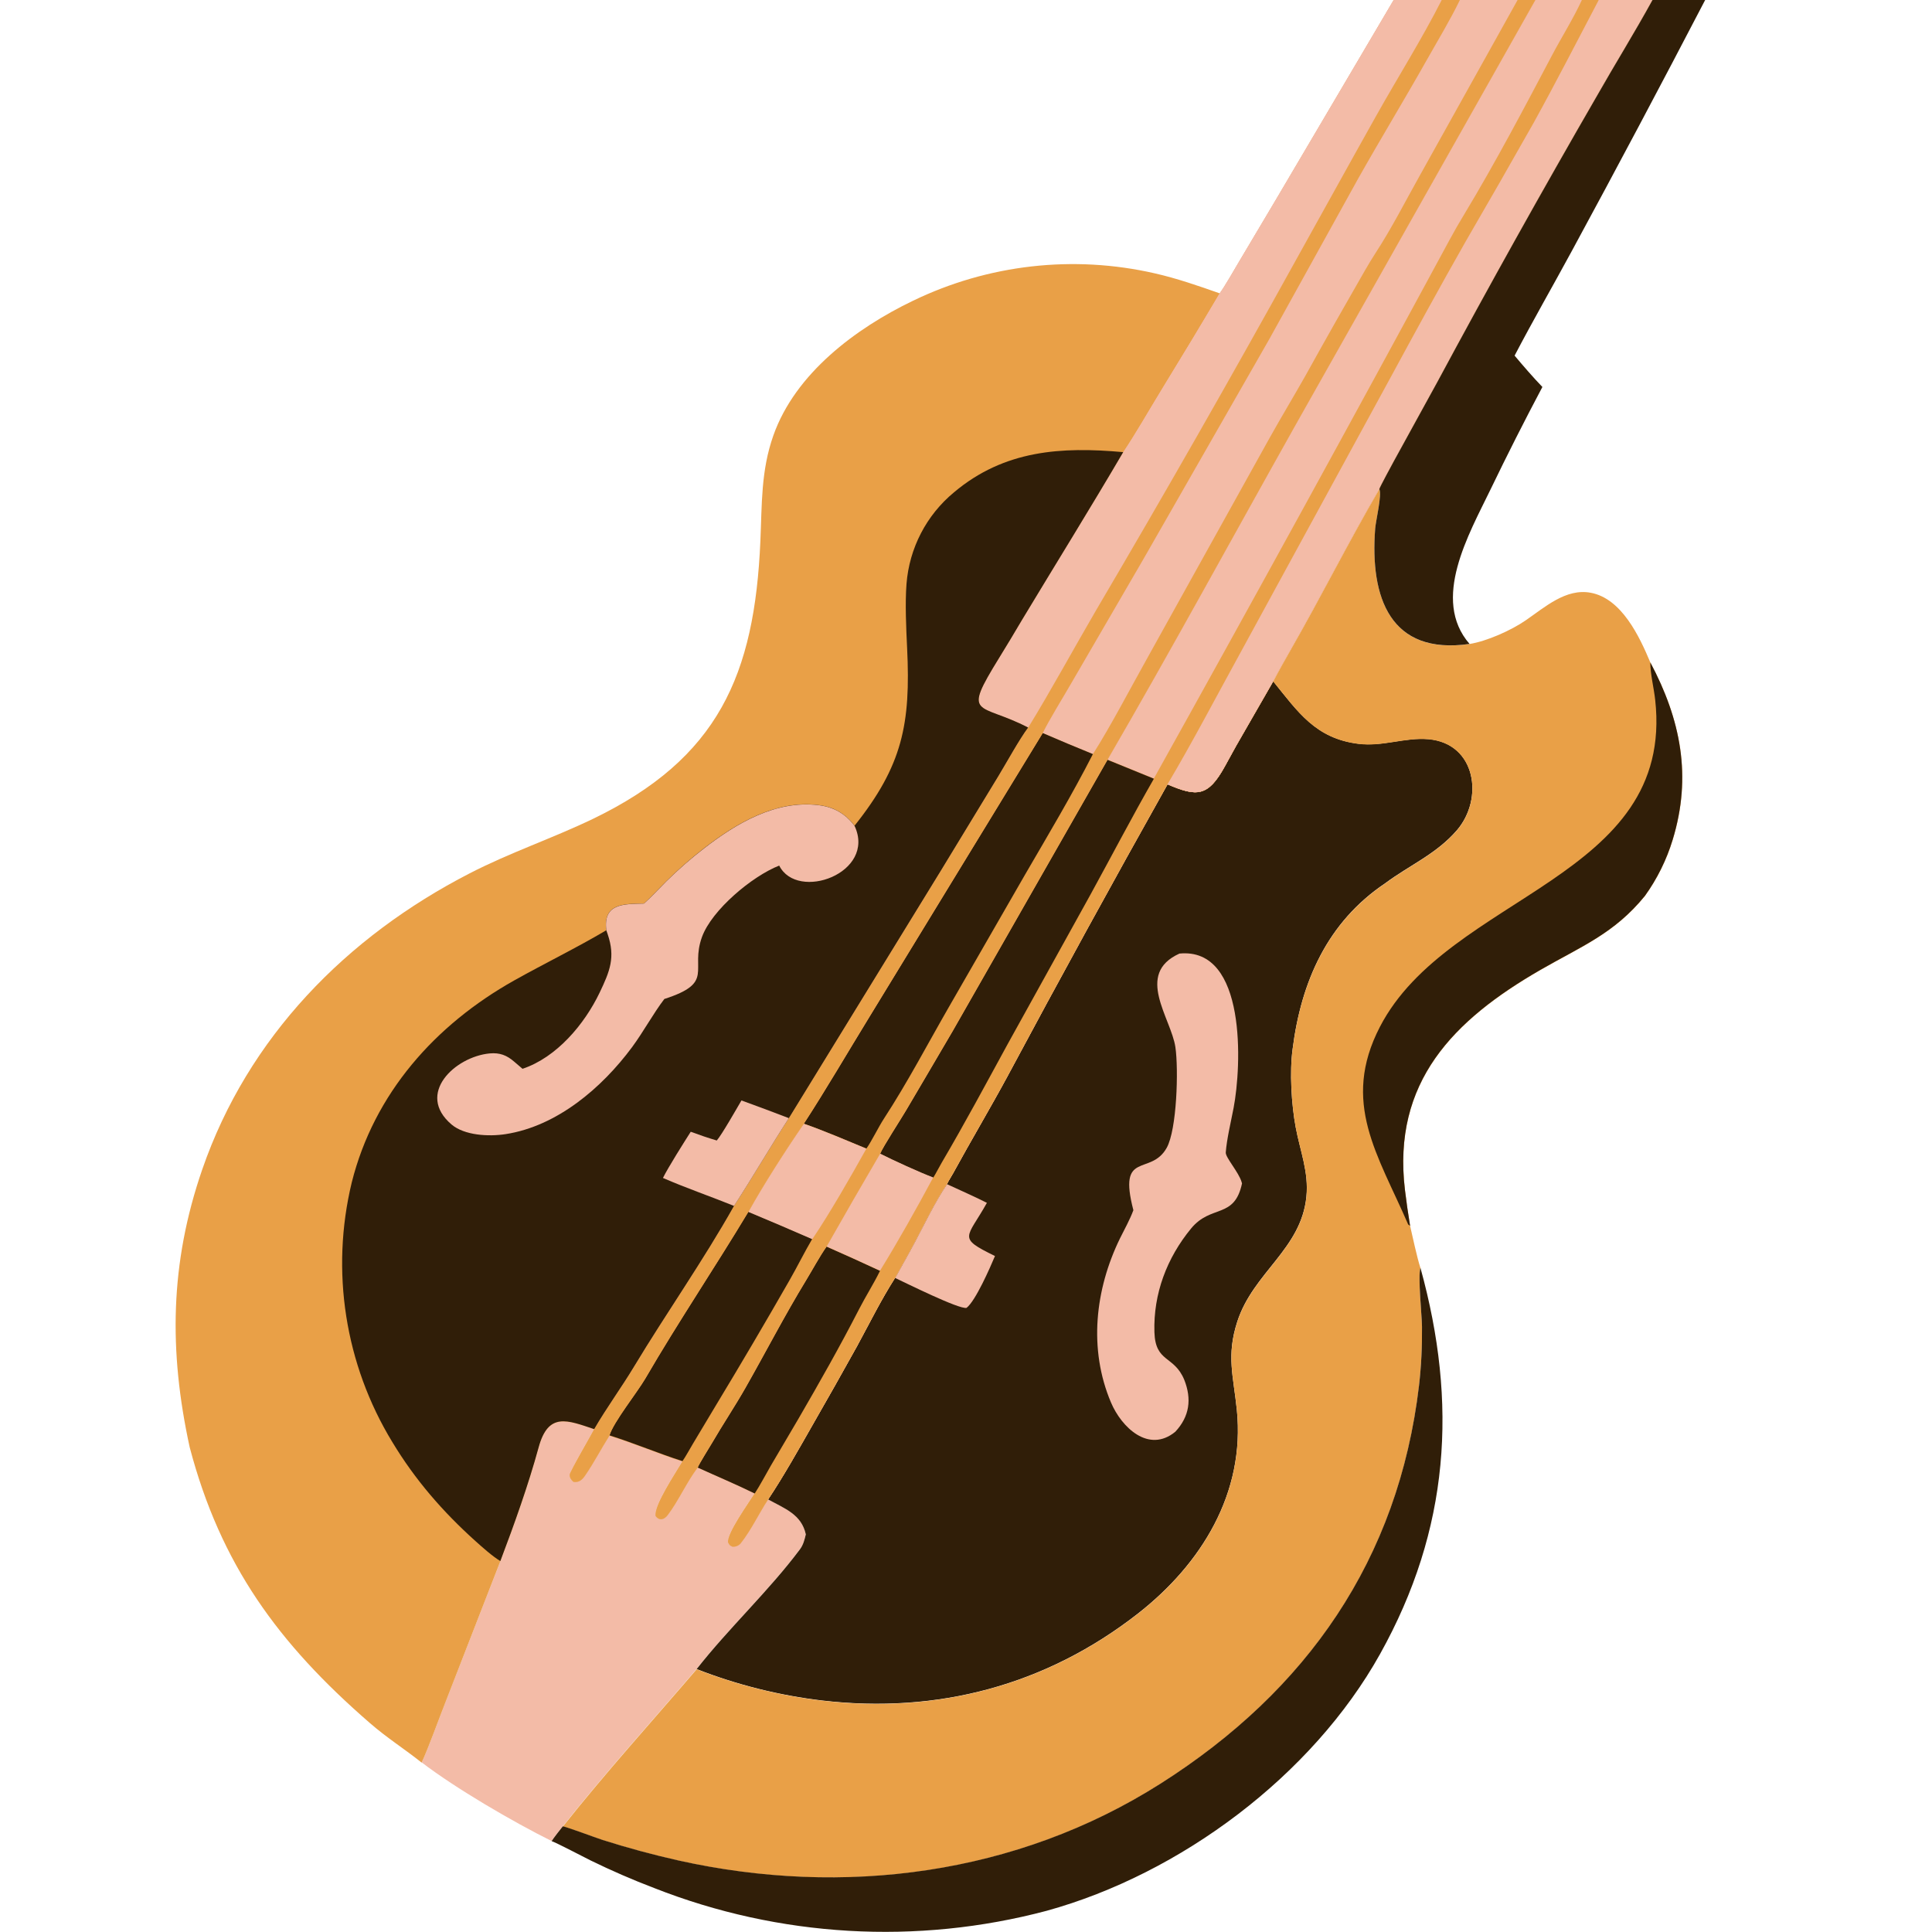
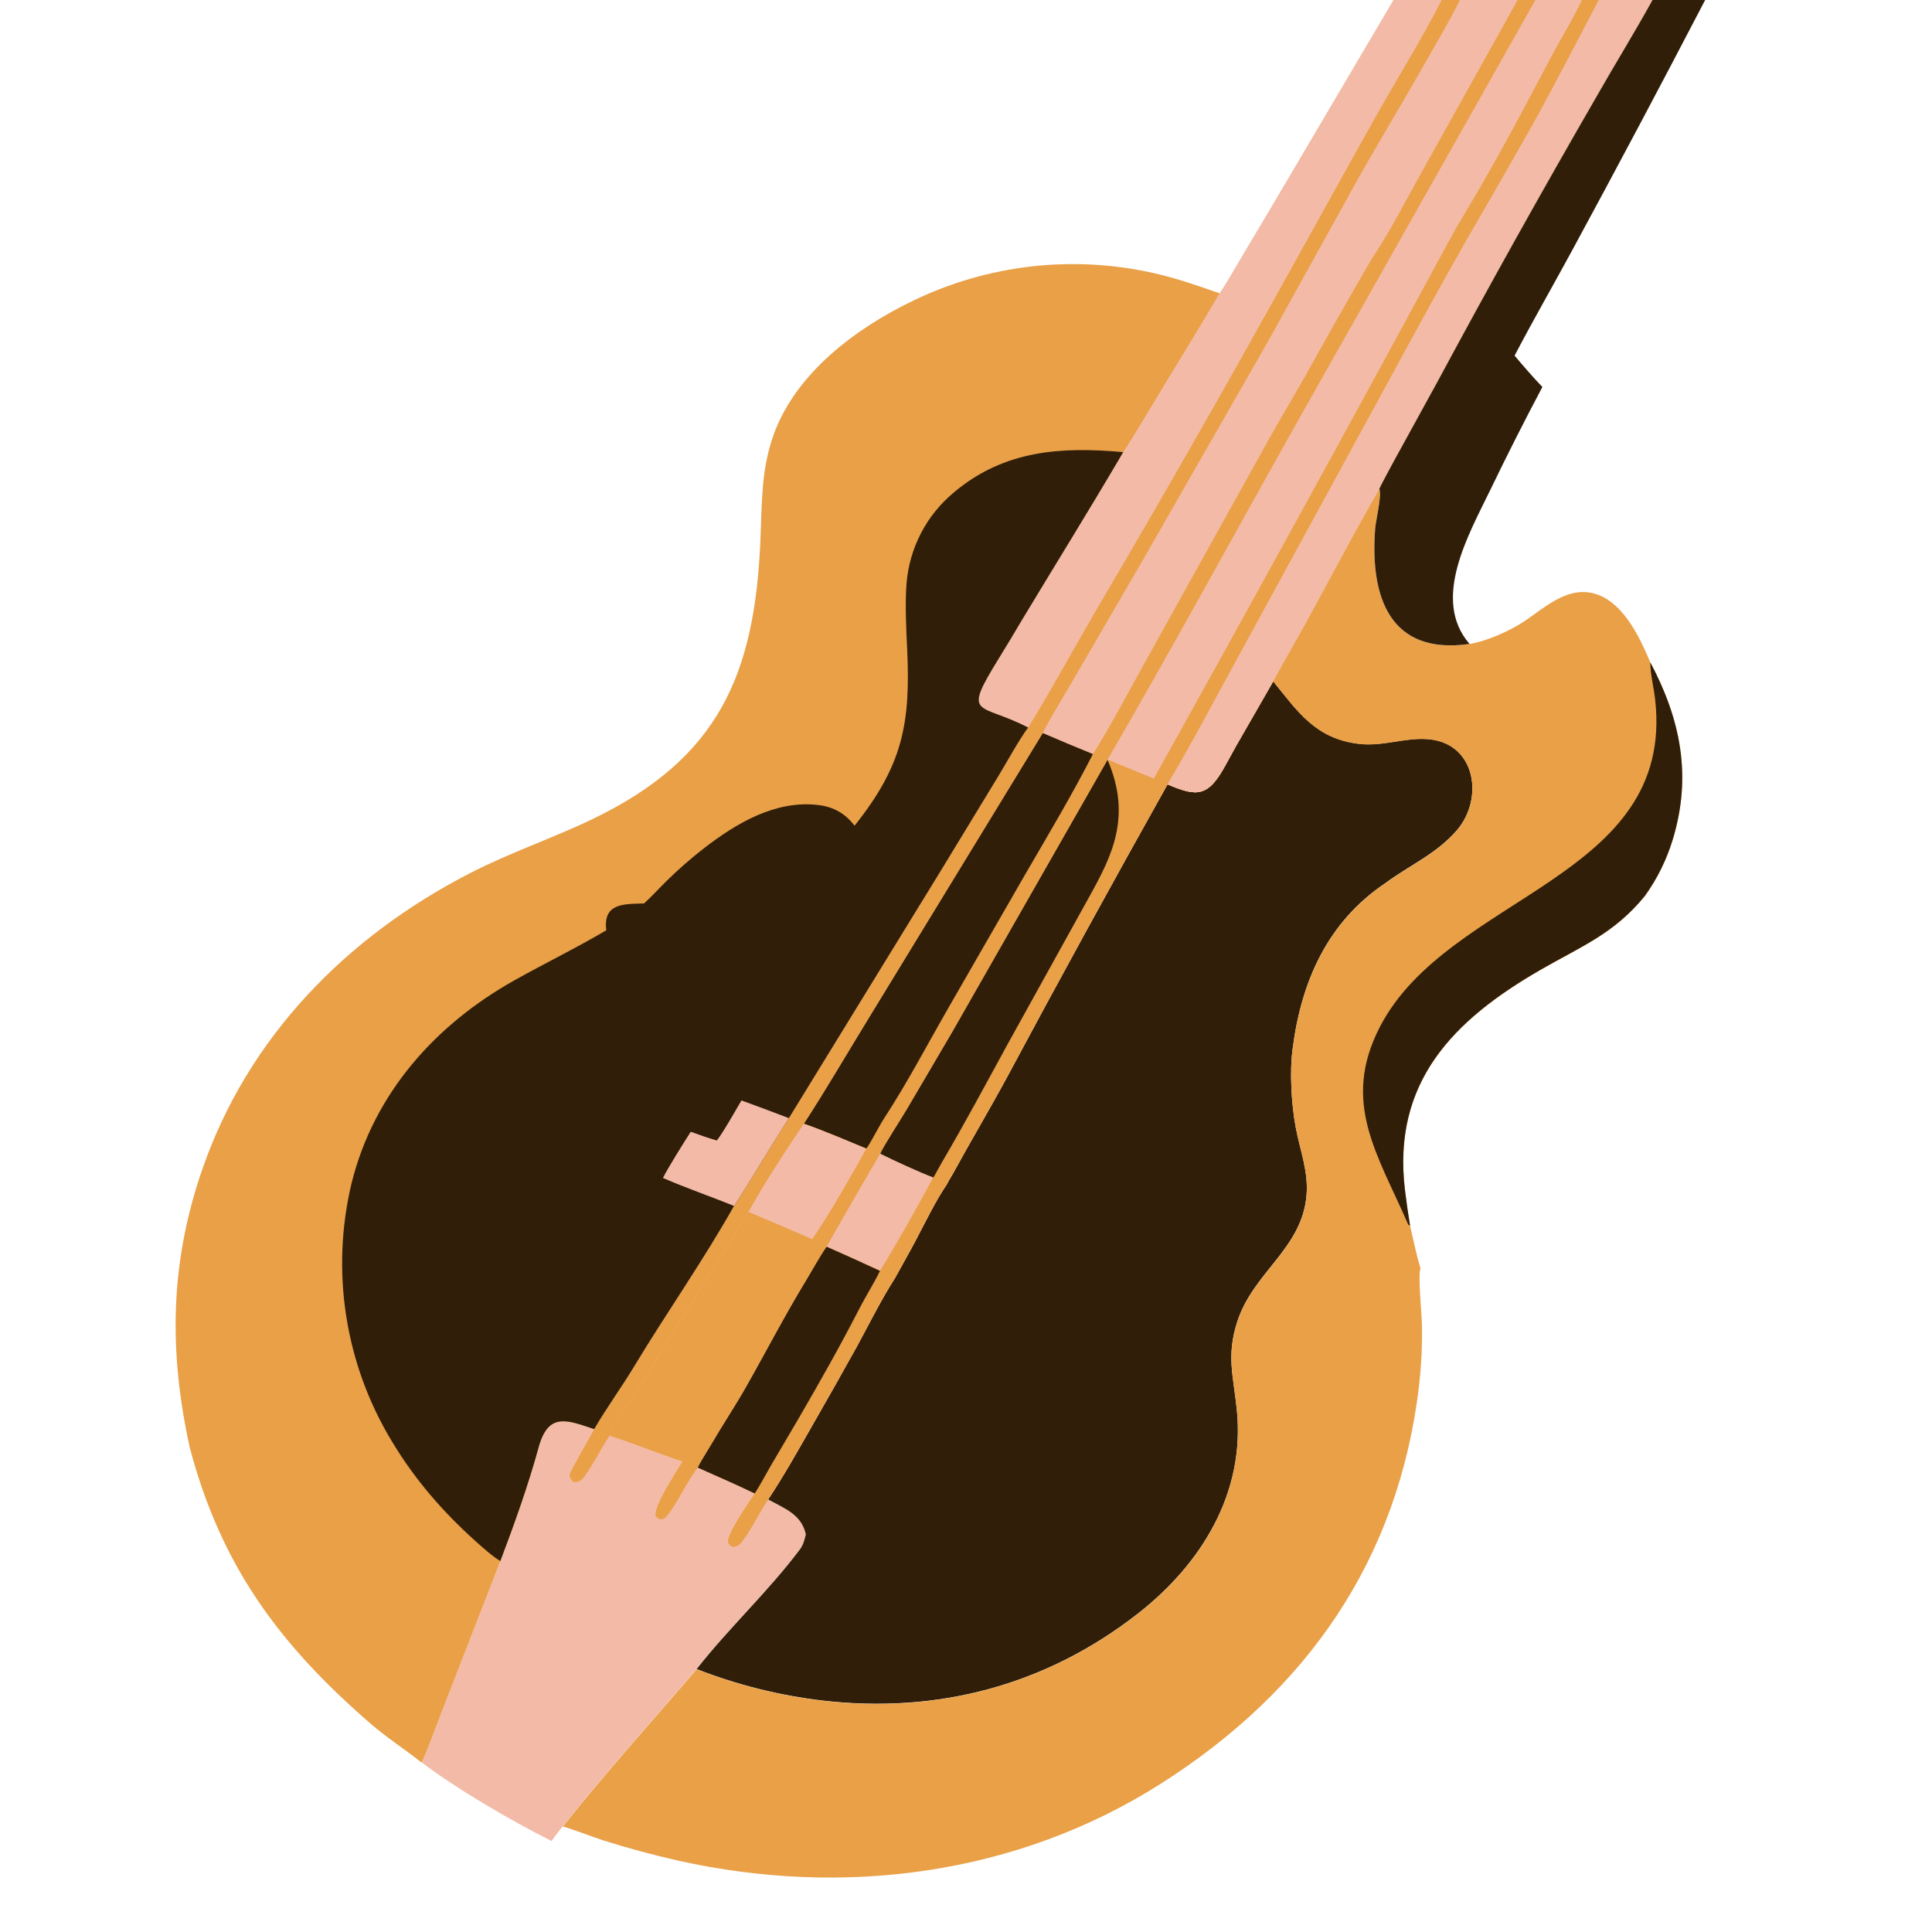
<svg xmlns="http://www.w3.org/2000/svg" width="44" height="44" viewBox="0 0 44 44" fill="none">
  <path d="M11.397 35.55C11.716 34.707 12.031 33.828 12.269 32.959C12.49 32.15 12.922 32.341 13.533 32.544C13.355 32.872 13.152 33.208 12.987 33.541C12.949 33.617 13.005 33.697 13.064 33.746C13.185 33.76 13.256 33.703 13.324 33.604C13.526 33.312 13.691 32.989 13.881 32.69C14.447 32.87 15.003 33.104 15.544 33.277C15.391 33.535 14.893 34.277 14.93 34.521C15.018 34.638 15.128 34.605 15.208 34.499C15.463 34.16 15.636 33.755 15.891 33.416C16.319 33.611 16.77 33.8 17.189 34.005C17.05 34.225 16.551 34.921 16.581 35.124C16.621 35.19 16.616 35.188 16.685 35.221C16.759 35.222 16.826 35.197 16.872 35.14C17.104 34.849 17.285 34.464 17.493 34.145C17.872 34.355 18.251 34.483 18.352 34.942C18.324 35.062 18.294 35.181 18.218 35.282C17.505 36.236 16.599 37.073 15.866 38.009C14.851 39.193 13.784 40.374 12.819 41.591C12.755 41.672 12.61 41.85 12.564 41.929C11.68 41.49 10.373 40.727 9.603 40.137C9.758 39.809 10.006 39.116 10.148 38.755L11.397 35.55Z" fill="#F3BBA7" />
  <path d="M26.59 17.86C27.254 18.144 27.508 18.153 27.893 17.456C27.976 17.306 28.067 17.137 28.151 16.987L28.997 15.516C29.563 16.215 29.962 16.817 30.937 16.938C31.493 17.007 31.995 16.787 32.53 16.833C33.622 16.927 33.796 18.195 33.178 18.91C32.71 19.451 32.11 19.697 31.546 20.116C30.23 21 29.633 22.357 29.439 23.886C29.367 24.413 29.411 25.149 29.509 25.673C29.609 26.212 29.809 26.687 29.752 27.254C29.634 28.448 28.544 28.975 28.179 30.096C27.926 30.875 28.09 31.336 28.168 32.108C28.361 34.001 27.361 35.619 25.91 36.752C23.817 38.384 21.351 39.034 18.726 38.728C17.746 38.612 16.785 38.371 15.866 38.012C16.599 37.076 17.505 36.238 18.218 35.285C18.294 35.183 18.324 35.064 18.352 34.944C18.251 34.486 17.872 34.358 17.493 34.148C17.841 33.627 18.196 32.994 18.506 32.45C18.848 31.855 19.185 31.258 19.518 30.658C19.807 30.127 20.058 29.613 20.386 29.099C20.545 28.807 20.709 28.524 20.864 28.229C21.082 27.816 21.305 27.349 21.568 26.963C21.601 26.889 21.663 26.798 21.703 26.724C22.108 25.983 22.543 25.253 22.945 24.51C24.138 22.282 25.353 20.065 26.59 17.86Z" fill="#301E08" />
-   <path d="M21.568 26.969C21.852 27.102 22.201 27.253 22.476 27.394C22.02 28.211 21.791 28.18 22.66 28.605C22.55 28.867 22.218 29.628 22.012 29.786C21.843 29.824 20.615 29.211 20.386 29.105C20.545 28.813 20.709 28.53 20.864 28.235C21.082 27.822 21.305 27.355 21.568 26.969Z" fill="#F3BBA7" />
-   <path d="M26.861 21.717C28.396 21.566 28.277 24.282 28.094 25.234C28.034 25.549 27.938 25.942 27.916 26.247C27.908 26.361 28.213 26.697 28.277 26.921L28.286 26.952C28.113 27.767 27.582 27.425 27.128 27.976C26.575 28.647 26.265 29.464 26.291 30.339C26.313 31.039 26.737 30.863 26.97 31.422C27.145 31.863 27.092 32.259 26.766 32.608C26.159 33.104 25.542 32.507 25.302 31.941C24.787 30.725 24.938 29.368 25.508 28.201C25.61 27.994 25.734 27.775 25.812 27.561C25.452 26.182 26.205 26.795 26.571 26.141C26.803 25.726 26.843 24.357 26.769 23.849C26.672 23.187 25.837 22.181 26.861 21.717Z" fill="#F3BBA7" />
  <path d="M31.413 11.141C31.477 11.268 31.334 11.849 31.32 12.04C31.197 13.614 31.663 14.927 33.468 14.666C33.862 14.604 34.418 14.355 34.745 14.129C35.181 13.831 35.66 13.395 36.225 13.499C36.933 13.629 37.339 14.499 37.586 15.089C38.278 16.391 38.536 17.682 38.095 19.126C37.956 19.584 37.742 20.016 37.463 20.405C36.762 21.267 36.012 21.555 35.084 22.09C33.104 23.232 31.702 24.644 31.998 27.106C32.031 27.38 32.07 27.646 32.115 27.923C32.181 28.205 32.264 28.607 32.35 28.88C32.289 29.078 32.382 29.941 32.385 30.221C32.391 30.669 32.368 31.117 32.318 31.562C31.849 35.521 29.767 38.508 26.43 40.627C23.154 42.706 19.212 43.212 15.456 42.377C14.873 42.246 14.296 42.09 13.726 41.909C13.547 41.852 12.934 41.62 12.819 41.598C13.784 40.38 14.851 39.2 15.866 38.016C16.785 38.375 17.746 38.616 18.726 38.732C21.351 39.038 23.817 38.388 25.91 36.756C27.362 35.623 28.361 34.005 28.169 32.112C28.09 31.34 27.927 30.879 28.18 30.1C28.544 28.98 29.634 28.452 29.753 27.258C29.809 26.691 29.609 26.216 29.509 25.677C29.412 25.153 29.367 24.416 29.439 23.89C29.634 22.361 30.23 21.005 31.547 20.12C32.111 19.701 32.71 19.455 33.178 18.914C33.796 18.199 33.622 16.931 32.53 16.837C31.995 16.791 31.494 17.011 30.938 16.942C29.962 16.821 29.563 16.219 28.997 15.52C29.125 15.274 29.265 15.025 29.402 14.785C30.09 13.584 30.716 12.335 31.413 11.141Z" fill="#E9A047" />
  <path d="M37.585 15.086C38.277 16.388 38.535 17.679 38.094 19.123C37.955 19.581 37.741 20.013 37.462 20.402C36.761 21.264 36.011 21.552 35.083 22.087C33.103 23.228 31.701 24.641 31.997 27.103C32.03 27.377 32.069 27.643 32.114 27.919C32.1 27.908 32.085 27.897 32.07 27.886C31.386 26.303 30.533 25.111 31.427 23.385C32.992 20.363 38.147 20.02 37.696 15.94C37.666 15.666 37.585 15.355 37.585 15.086Z" fill="#301E08" />
-   <path d="M32.35 28.875C33.203 31.963 33.014 34.831 31.429 37.671C29.884 40.439 26.886 42.675 23.837 43.517C20.879 44.302 17.747 44.12 14.899 42.999C14.408 42.812 13.925 42.602 13.452 42.371C13.297 42.295 12.687 41.973 12.564 41.931C12.61 41.852 12.755 41.674 12.818 41.593C12.934 41.615 13.546 41.846 13.725 41.904C14.295 42.085 14.873 42.241 15.456 42.372C19.212 43.207 23.154 42.701 26.429 40.622C29.767 38.503 31.848 35.516 32.317 31.557C32.368 31.112 32.39 30.664 32.385 30.216C32.381 29.936 32.288 29.073 32.35 28.875Z" fill="#301E08" />
  <path d="M31.741 0H32.834H33.248H34.562H34.966H36.027H36.411H37.635C37.225 0.747 36.777 1.464 36.359 2.201C35.119 4.348 33.911 6.513 32.737 8.696L31.745 10.502C31.701 10.583 31.432 11.078 31.412 11.139C30.716 12.334 30.09 13.582 29.402 14.783C29.264 15.024 29.124 15.272 28.997 15.518L28.151 16.989C28.066 17.14 27.976 17.308 27.893 17.458C27.508 18.155 27.253 18.146 26.59 17.863C25.353 20.067 24.138 22.284 22.945 24.512C22.543 25.255 22.108 25.985 21.703 26.727C21.663 26.8 21.601 26.892 21.568 26.965C21.305 27.351 21.082 27.818 20.864 28.231C20.709 28.526 20.545 28.809 20.386 29.101C20.058 29.615 19.806 30.13 19.517 30.66C19.185 31.26 18.848 31.857 18.506 32.452C18.195 32.996 17.841 33.629 17.493 34.15C17.284 34.469 17.104 34.853 16.872 35.145C16.826 35.202 16.759 35.227 16.685 35.226C16.615 35.193 16.621 35.195 16.581 35.128C16.551 34.926 17.05 34.23 17.189 34.01C16.77 33.805 16.319 33.616 15.891 33.42C15.635 33.759 15.462 34.165 15.208 34.503C15.128 34.61 15.018 34.643 14.93 34.525C14.893 34.282 15.391 33.54 15.543 33.282C15.003 33.108 14.447 32.874 13.881 32.695C13.69 32.994 13.525 33.317 13.324 33.608C13.256 33.707 13.184 33.765 13.063 33.75C13.005 33.702 12.949 33.622 12.986 33.546C13.152 33.212 13.355 32.877 13.533 32.549C12.921 32.345 12.49 32.155 12.268 32.964C12.031 33.833 11.716 34.712 11.396 35.554L10.148 38.76C10.005 39.12 9.758 39.813 9.602 40.142C9.215 39.832 8.825 39.59 8.421 39.239C6.334 37.427 5.023 35.63 4.32 32.96C3.843 30.772 3.868 28.771 4.606 26.634C5.647 23.619 7.889 21.335 10.696 19.89C11.609 19.419 12.593 19.088 13.502 18.65C16.361 17.271 17.185 15.373 17.317 12.323C17.354 11.489 17.328 10.722 17.613 9.917C18.111 8.507 19.485 7.478 20.792 6.85C22.503 6.022 24.445 5.801 26.298 6.225C26.795 6.337 27.297 6.511 27.778 6.681C27.887 6.538 28.123 6.122 28.222 5.956L29.064 4.539L31.741 0Z" fill="#E9A047" />
  <path d="M31.74 0H32.834H33.248H34.561H34.966H36.026H36.41H37.634C37.225 0.747 36.777 1.464 36.359 2.201C35.118 4.348 33.91 6.513 32.736 8.696L31.744 10.502C31.7 10.583 31.431 11.078 31.412 11.139C30.715 12.334 30.089 13.582 29.401 14.783C29.263 15.024 29.124 15.272 28.996 15.518L28.15 16.989C28.066 17.14 27.975 17.308 27.892 17.458C27.507 18.155 27.253 18.146 26.589 17.863C25.352 20.067 24.137 22.284 22.944 24.512C22.542 25.255 22.107 25.985 21.702 26.727C21.662 26.8 21.6 26.892 21.567 26.965C21.305 27.351 21.081 27.818 20.863 28.231C20.708 28.526 20.544 28.809 20.385 29.101C20.057 29.615 19.806 30.13 19.517 30.66C19.184 31.26 18.847 31.857 18.505 32.452C18.195 32.996 17.84 33.629 17.492 34.15C17.284 34.469 17.103 34.853 16.871 35.145C16.825 35.202 16.758 35.227 16.684 35.226C16.615 35.193 16.62 35.195 16.58 35.128C16.55 34.926 17.049 34.23 17.188 34.01C16.769 33.805 16.318 33.616 15.89 33.42C15.635 33.759 15.461 34.165 15.207 34.503C15.127 34.61 15.017 34.643 14.929 34.525C14.892 34.282 15.39 33.54 15.543 33.282C15.002 33.108 14.446 32.874 13.88 32.695C13.69 32.994 13.525 33.317 13.323 33.608C13.255 33.707 13.184 33.765 13.063 33.75C13.004 33.702 12.948 33.622 12.986 33.546C13.151 33.212 13.354 32.877 13.532 32.549C13.82 32.056 14.15 31.608 14.441 31.126C15.178 29.903 16.02 28.707 16.717 27.466C17.139 26.819 17.538 26.129 17.966 25.468L21.425 19.837L22.743 17.669C22.923 17.371 23.219 16.835 23.416 16.571C22.288 15.986 21.899 16.372 22.756 14.985C22.931 14.699 23.105 14.412 23.275 14.123C24.038 12.854 24.834 11.574 25.581 10.299C25.86 9.884 26.177 9.33 26.441 8.897C26.892 8.162 27.338 7.423 27.777 6.681C27.886 6.538 28.122 6.122 28.221 5.956L29.064 4.539L31.74 0Z" fill="#F3BBA7" />
  <path d="M34.966 0H36.026H36.411H37.634C37.225 0.747 36.777 1.464 36.359 2.201C35.118 4.348 33.911 6.513 32.736 8.696L31.744 10.502C31.701 10.583 31.431 11.078 31.412 11.139C30.715 12.334 30.089 13.582 29.401 14.783C29.264 15.024 29.124 15.272 28.996 15.518L28.15 16.989C28.066 17.14 27.975 17.308 27.892 17.458C27.507 18.155 27.253 18.146 26.589 17.863C25.353 20.067 24.137 22.284 22.944 24.512C22.542 25.255 22.107 25.985 21.702 26.727C21.662 26.8 21.601 26.892 21.567 26.965C21.305 27.351 21.081 27.818 20.863 28.231C20.708 28.526 20.545 28.809 20.385 29.101C20.057 29.615 19.806 30.13 19.517 30.66C19.184 31.26 18.847 31.857 18.505 32.452C18.195 32.996 17.84 33.629 17.492 34.15C17.284 34.469 17.103 34.853 16.871 35.145C16.826 35.202 16.758 35.227 16.684 35.226C16.615 35.193 16.62 35.195 16.581 35.128C16.55 34.926 17.05 34.23 17.188 34.01C16.769 33.805 16.318 33.616 15.89 33.42C15.927 33.327 16.155 32.967 16.217 32.859C16.46 32.442 16.74 32.024 16.978 31.605C17.442 30.789 17.873 29.952 18.362 29.15C18.508 28.91 18.666 28.615 18.825 28.388C19.226 27.681 19.632 26.976 20.043 26.274C20.116 26.101 20.515 25.489 20.642 25.273C20.99 24.679 21.345 24.083 21.691 23.488L25.222 17.3C26.692 14.769 28.08 12.215 29.511 9.667L34.966 0Z" fill="#E9A047" />
  <path d="M34.966 0H36.026C35.826 0.434 35.569 0.838 35.346 1.26C34.703 2.478 34.06 3.699 33.348 4.879C33.231 5.071 33.119 5.266 33.012 5.464C30.793 9.567 28.548 13.656 26.278 17.731L25.222 17.3C26.692 14.769 28.08 12.215 29.51 9.667L34.966 0Z" fill="#F3BBA7" />
  <path d="M36.41 0H37.634C37.224 0.747 36.776 1.464 36.358 2.201C35.118 4.348 33.91 6.513 32.736 8.696L31.744 10.502C31.7 10.583 31.431 11.078 31.411 11.139C30.714 12.334 30.089 13.582 29.401 14.783C29.263 15.024 29.123 15.272 28.995 15.518L28.15 16.989C28.065 17.14 27.975 17.308 27.892 17.458C27.507 18.155 27.252 18.146 26.588 17.863C27.15 16.919 27.715 15.836 28.246 14.872L31.657 8.619C32.203 7.612 32.805 6.508 33.37 5.516C33.895 4.613 34.414 3.707 34.927 2.798C35.418 1.911 35.934 0.905 36.41 0Z" fill="#F3BBA7" />
-   <path d="M20.044 26.278C20.117 26.105 20.517 25.494 20.643 25.277C20.991 24.683 21.346 24.087 21.692 23.492L25.223 17.305L26.279 17.735C25.784 18.597 25.314 19.501 24.835 20.373L22.948 23.78C22.455 24.683 21.971 25.587 21.449 26.475C21.383 26.587 21.322 26.712 21.254 26.821C20.942 26.704 20.344 26.429 20.044 26.278Z" fill="#301E08" />
+   <path d="M20.044 26.278C20.117 26.105 20.517 25.494 20.643 25.277C20.991 24.683 21.346 24.087 21.692 23.492L25.223 17.305C25.784 18.597 25.314 19.501 24.835 20.373L22.948 23.78C22.455 24.683 21.971 25.587 21.449 26.475C21.383 26.587 21.322 26.712 21.254 26.821C20.942 26.704 20.344 26.429 20.044 26.278Z" fill="#301E08" />
  <path d="M15.89 33.423C15.927 33.329 16.155 32.969 16.217 32.862C16.46 32.444 16.74 32.026 16.978 31.607C17.442 30.791 17.873 29.954 18.362 29.152C18.508 28.912 18.666 28.618 18.825 28.391C19.233 28.57 19.638 28.754 20.042 28.942C19.893 29.246 19.715 29.522 19.564 29.817C19.127 30.668 18.661 31.489 18.181 32.316L17.556 33.378C17.451 33.559 17.297 33.849 17.188 34.013C16.769 33.807 16.318 33.618 15.89 33.423Z" fill="#301E08" />
  <path d="M20.043 26.273C20.343 26.424 20.941 26.699 21.253 26.816C20.889 27.496 20.447 28.284 20.042 28.939C19.638 28.751 19.232 28.567 18.825 28.388C19.226 27.68 19.632 26.975 20.043 26.273Z" fill="#F3BBA7" />
  <path d="M34.562 0H34.966L29.511 9.667C28.08 12.215 26.692 14.769 25.223 17.3L21.692 23.488C21.345 24.083 20.99 24.679 20.643 25.273C20.516 25.489 20.116 26.101 20.044 26.274C19.633 26.976 19.226 27.681 18.825 28.388C18.666 28.615 18.508 28.91 18.362 29.15C17.873 29.952 17.442 30.789 16.978 31.605C16.74 32.024 16.46 32.442 16.218 32.859C16.155 32.967 15.927 33.327 15.891 33.42C15.635 33.759 15.462 34.165 15.208 34.503C15.128 34.61 15.017 34.643 14.93 34.525C14.893 34.282 15.391 33.54 15.543 33.282C15.003 33.108 14.447 32.874 13.88 32.695C13.97 32.391 14.514 31.713 14.7 31.394C15.446 30.109 16.28 28.873 17.045 27.599C17.381 26.989 17.919 26.152 18.307 25.592C18.811 24.817 19.315 23.951 19.802 23.158L23.747 16.696C24.126 16.86 24.507 17.019 24.89 17.174C25.28 16.567 25.778 15.612 26.146 14.957L28.912 9.978C29.181 9.496 29.463 9.03 29.733 8.552C30.175 7.754 30.625 6.96 31.08 6.169C31.158 6.036 31.241 5.894 31.325 5.765C31.698 5.194 32.003 4.588 32.337 3.994L34.562 0Z" fill="#E9A047" />
  <path d="M23.747 16.695C24.126 16.859 24.507 17.018 24.89 17.174C24.406 18.119 23.877 19.003 23.346 19.917L21.62 22.917C21.126 23.775 20.671 24.648 20.128 25.481C20.008 25.665 19.84 26.01 19.731 26.158C19.306 25.982 18.733 25.737 18.307 25.591C18.811 24.816 19.315 23.95 19.802 23.157L23.747 16.695Z" fill="#301E08" />
-   <path d="M13.88 32.689C13.97 32.385 14.514 31.707 14.7 31.388C15.446 30.104 16.28 28.867 17.045 27.594C17.531 27.796 18.016 28.003 18.499 28.214C18.32 28.518 18.163 28.838 17.987 29.146C17.438 30.106 16.877 31.059 16.305 32.005L15.784 32.875C15.729 32.967 15.601 33.197 15.543 33.276C15.003 33.103 14.447 32.868 13.88 32.689Z" fill="#301E08" />
  <path d="M18.308 25.594C18.733 25.74 19.307 25.985 19.731 26.16C19.392 26.769 18.894 27.64 18.499 28.222C18.016 28.011 17.532 27.804 17.045 27.601C17.382 26.991 17.92 26.154 18.308 25.594Z" fill="#F3BBA7" />
  <path d="M31.741 0H32.834C32.389 0.88 31.839 1.754 31.356 2.614C30.742 3.708 30.136 4.809 29.525 5.905C28.04 8.591 26.519 11.256 24.962 13.901C24.462 14.758 23.928 15.74 23.416 16.571C22.289 15.986 21.9 16.372 22.756 14.985C22.932 14.699 23.105 14.412 23.276 14.123C24.039 12.854 24.835 11.574 25.582 10.299C25.86 9.884 26.177 9.33 26.442 8.897C26.893 8.162 27.339 7.423 27.778 6.681C27.887 6.538 28.123 6.122 28.222 5.956L29.064 4.539L31.741 0Z" fill="#F3BBA7" />
  <path d="M32.834 0H33.248C33.024 0.461 32.739 0.932 32.486 1.38C31.979 2.279 31.439 3.167 30.932 4.066L28.91 7.719L26.044 12.727L24.408 15.542C24.224 15.863 23.902 16.38 23.747 16.696L19.801 23.158C19.315 23.951 18.811 24.817 18.307 25.592C17.919 26.152 17.381 26.989 17.045 27.599C16.279 28.873 15.446 30.109 14.699 31.394C14.514 31.713 13.97 32.391 13.88 32.695C13.69 32.994 13.525 33.317 13.323 33.608C13.255 33.707 13.184 33.765 13.063 33.75C13.004 33.702 12.948 33.622 12.986 33.546C13.151 33.212 13.354 32.877 13.532 32.549C13.82 32.056 14.15 31.608 14.441 31.126C15.178 29.903 16.02 28.707 16.717 27.466C17.139 26.819 17.538 26.129 17.966 25.468L21.425 19.837L22.743 17.669C22.923 17.371 23.219 16.835 23.416 16.571C23.927 15.74 24.461 14.758 24.961 13.901C26.518 11.256 28.039 8.591 29.524 5.905C30.135 4.809 30.741 3.708 31.355 2.614C31.838 1.754 32.388 0.88 32.834 0Z" fill="#E9A047" />
  <path d="M19.462 18.805C20.552 17.436 20.743 16.493 20.659 14.759C20.637 14.306 20.611 13.742 20.645 13.299C20.708 12.485 21.098 11.732 21.727 11.212C22.872 10.248 24.176 10.17 25.58 10.297C24.833 11.572 24.038 12.852 23.274 14.12C23.104 14.409 22.931 14.697 22.755 14.982C21.898 16.37 22.288 15.984 23.415 16.569C23.218 16.832 22.923 17.368 22.742 17.667L21.424 19.834L17.966 25.465C17.537 26.127 17.138 26.817 16.717 27.463C16.02 28.704 15.177 29.901 14.44 31.123C14.149 31.606 13.819 32.053 13.532 32.547C12.92 32.343 12.488 32.152 12.267 32.962C12.029 33.83 11.714 34.709 11.395 35.552C11.216 35.445 10.988 35.24 10.827 35.096C10.083 34.427 9.453 33.701 8.935 32.842C7.856 31.072 7.524 28.945 8.011 26.929C8.521 24.897 9.912 23.34 11.705 22.332C12.398 21.943 13.14 21.582 13.808 21.186C13.73 20.569 14.203 20.587 14.666 20.576C14.818 20.442 15.025 20.217 15.176 20.068C15.448 19.8 15.735 19.549 16.037 19.315C16.771 18.748 17.663 18.218 18.634 18.334C18.988 18.376 19.247 18.525 19.462 18.805Z" fill="#301E08" />
-   <path d="M14.666 20.578C14.819 20.444 15.026 20.219 15.177 20.07C15.449 19.802 15.736 19.551 16.038 19.318C16.772 18.75 17.663 18.221 18.635 18.336C18.989 18.379 19.248 18.527 19.462 18.808C19.962 19.883 18.159 20.538 17.746 19.713C17.126 19.956 16.212 20.724 15.988 21.337C15.708 22.102 16.294 22.376 15.13 22.751C14.873 23.088 14.655 23.497 14.393 23.851C13.706 24.777 12.687 25.648 11.515 25.829C11.128 25.889 10.578 25.859 10.284 25.61C9.461 24.91 10.364 24.066 11.151 23.991C11.385 23.969 11.544 24.036 11.706 24.175L11.9 24.341C12.678 24.082 13.312 23.325 13.655 22.609C13.89 22.118 14.019 21.802 13.839 21.275L13.809 21.188C13.73 20.571 14.204 20.59 14.666 20.578Z" fill="#F3BBA7" />
  <path d="M16.886 25.062C17.247 25.193 17.608 25.327 17.966 25.465C17.538 26.127 17.138 26.817 16.717 27.464C16.186 27.249 15.618 27.054 15.098 26.827C15.219 26.583 15.581 26.01 15.731 25.775C15.927 25.848 16.125 25.915 16.324 25.974C16.441 25.839 16.775 25.251 16.886 25.062Z" fill="#F3BBA7" />
  <path d="M37.635 0H38.834C37.839 1.912 36.828 3.816 35.8 5.711C35.371 6.503 34.91 7.303 34.494 8.099C34.687 8.329 34.918 8.597 35.127 8.813C34.718 9.584 34.324 10.363 33.945 11.149C33.453 12.166 32.588 13.652 33.468 14.665C31.663 14.925 31.197 13.613 31.319 12.038C31.334 11.847 31.477 11.266 31.413 11.139C31.432 11.078 31.701 10.583 31.745 10.502L32.737 8.696C33.911 6.513 35.119 4.348 36.36 2.201C36.778 1.464 37.225 0.747 37.635 0Z" fill="#301E08" />
</svg>